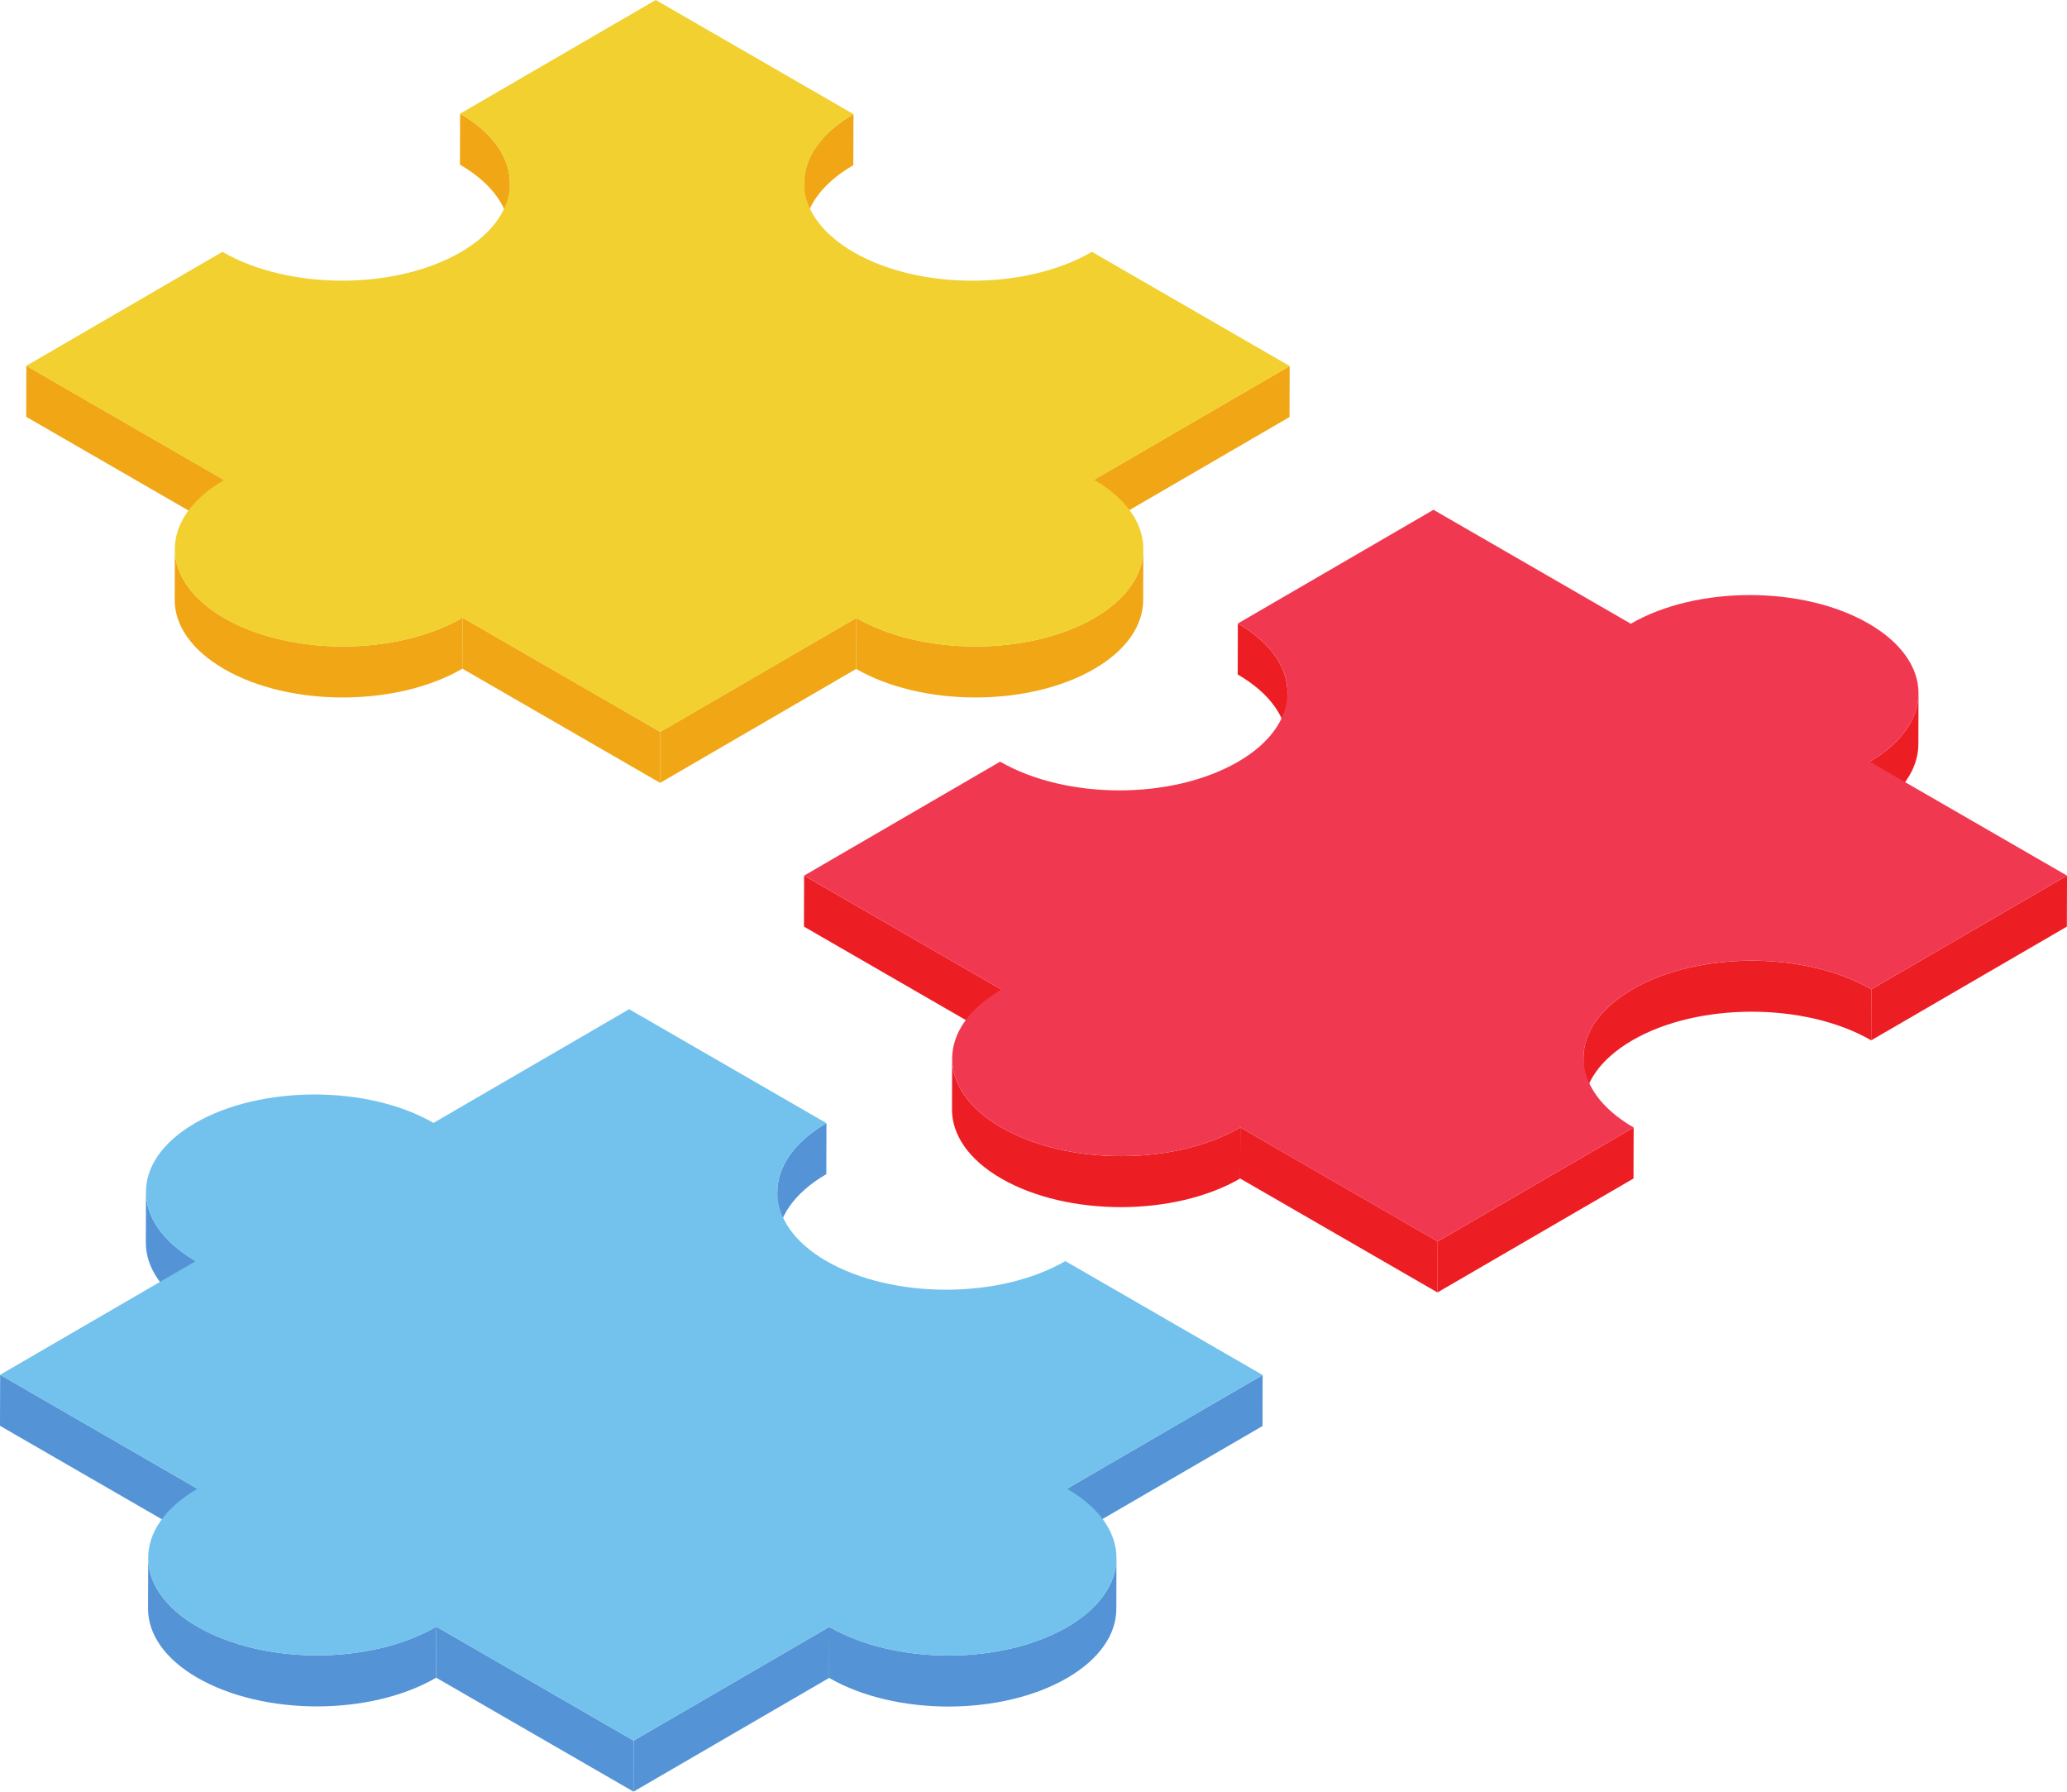
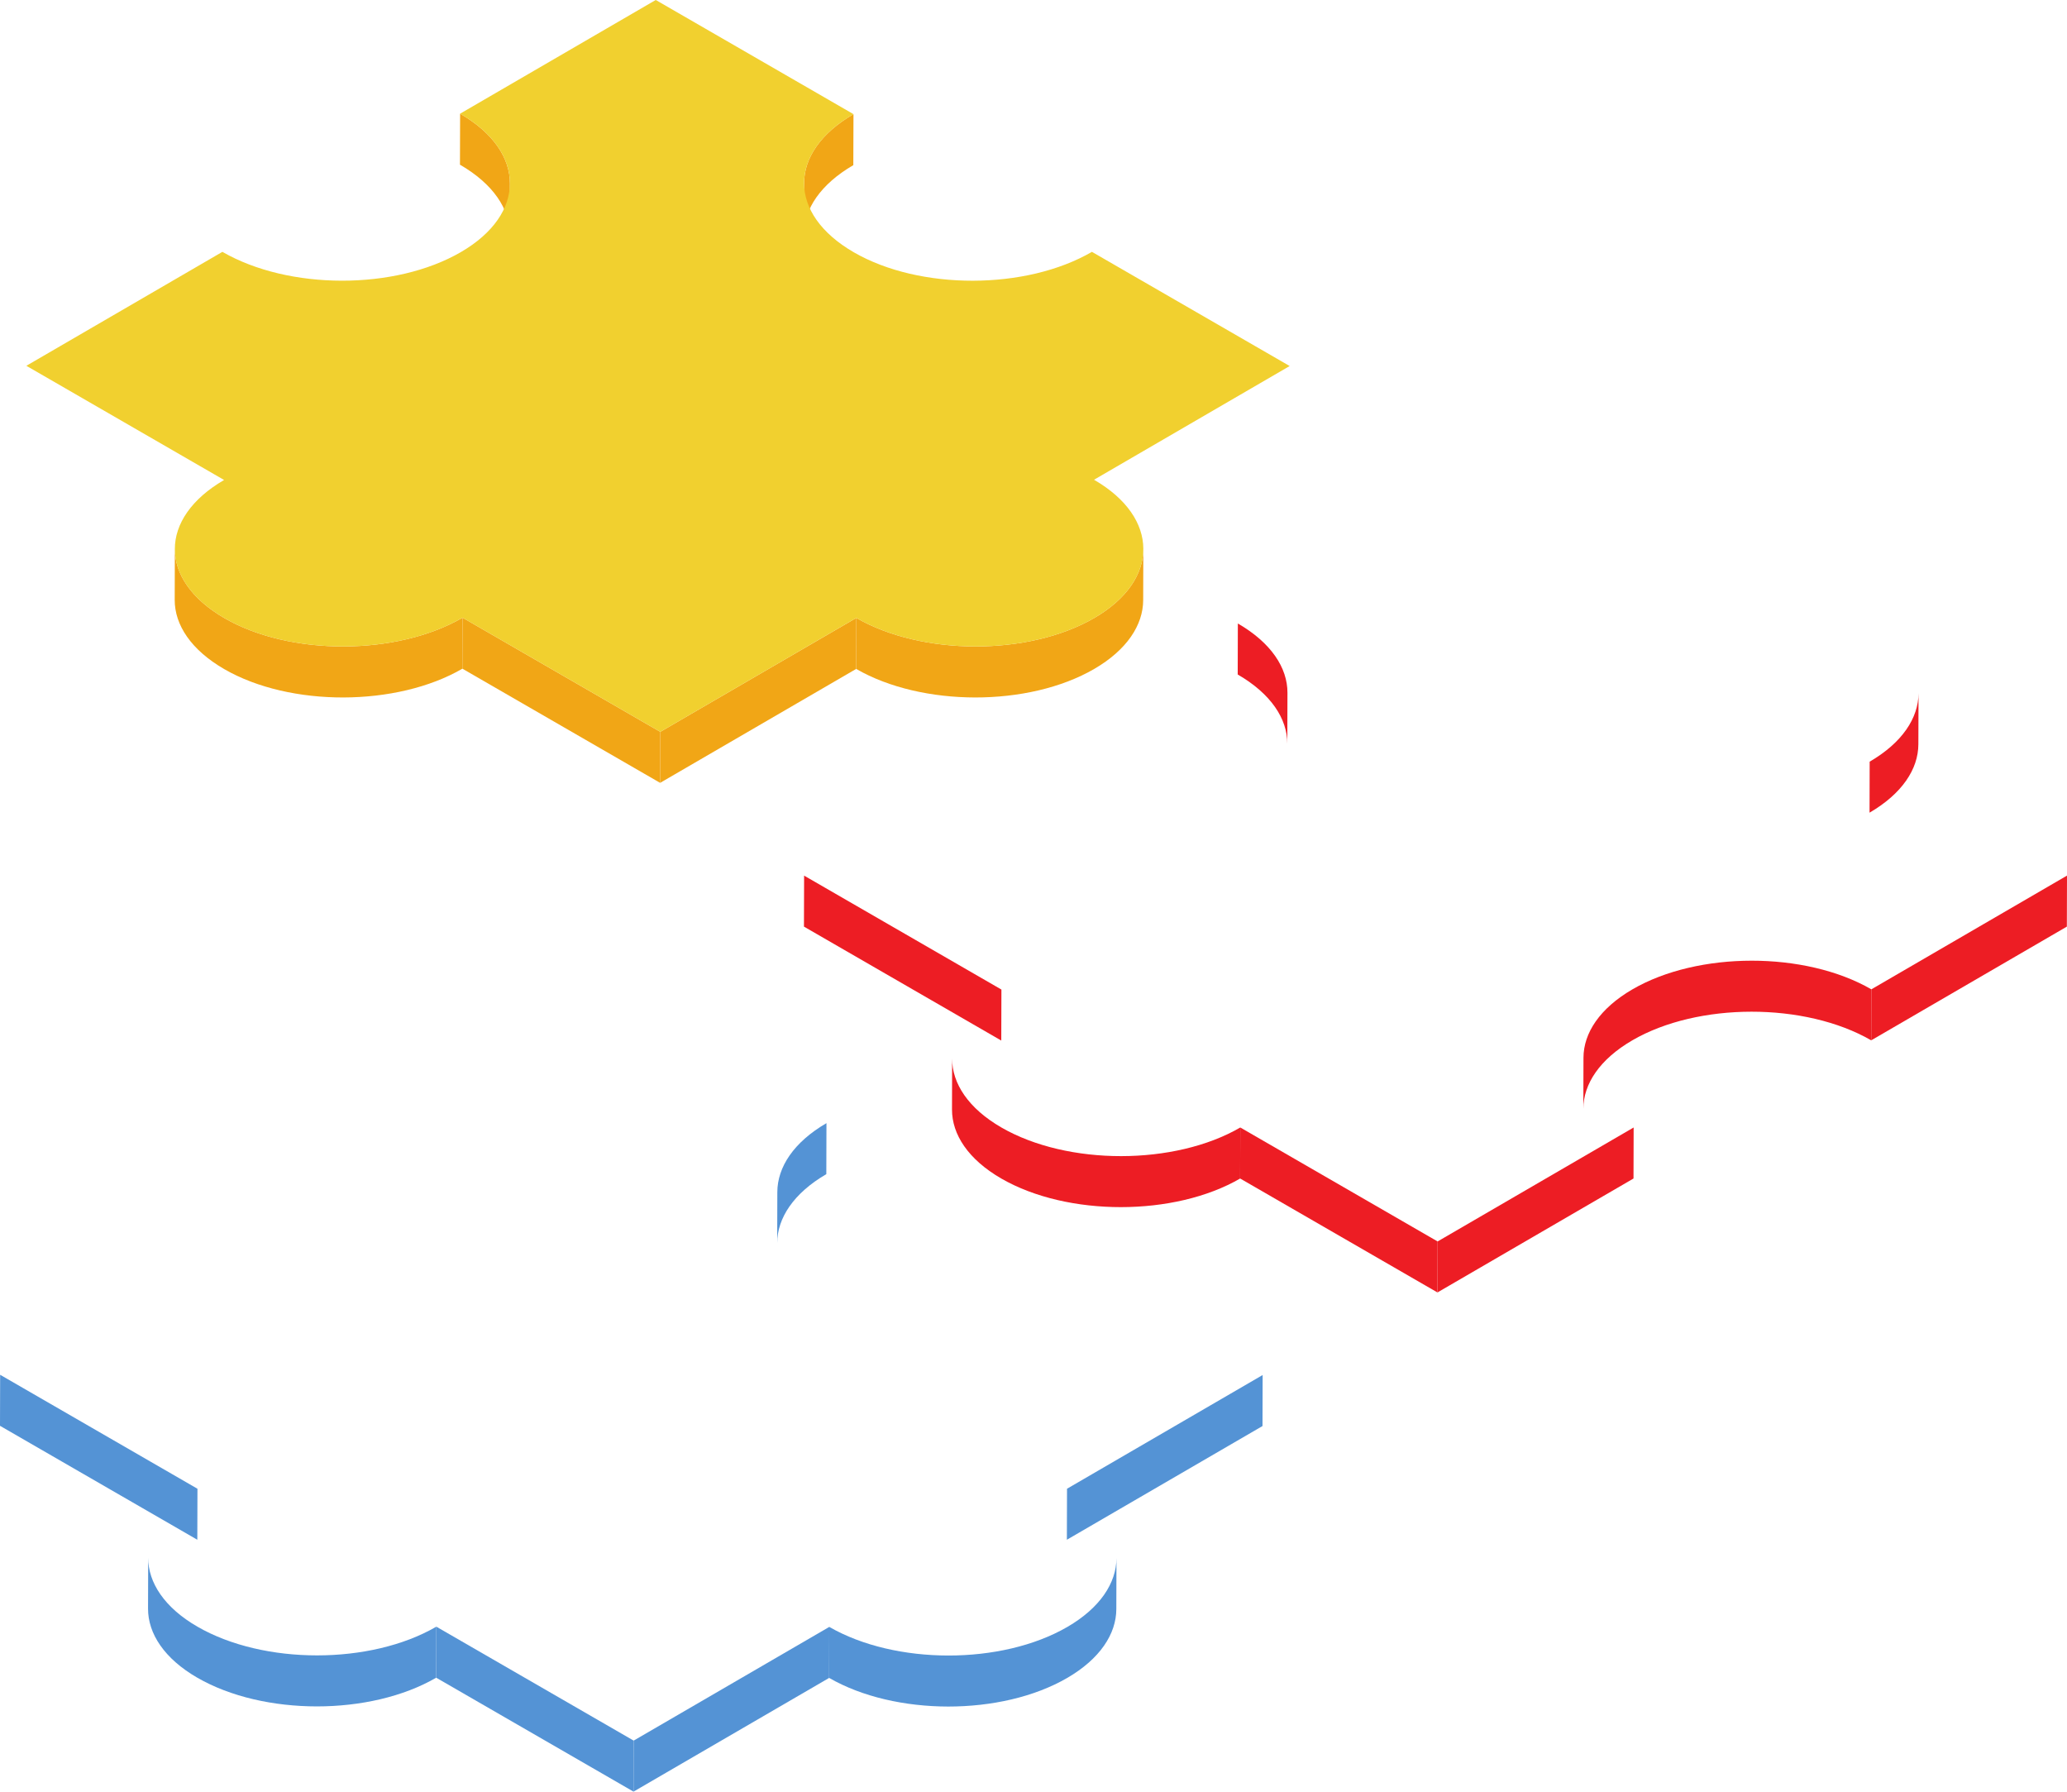
<svg xmlns="http://www.w3.org/2000/svg" height="390.0" preserveAspectRatio="xMidYMid meet" version="1.0" viewBox="0.0 -0.0 450.0 390.0" width="450.0" zoomAndPan="magnify">
  <defs>
    <clipPath id="a">
      <path d="M 94 354 L 138 354 L 138 389.98 L 94 389.98 Z M 94 354" />
    </clipPath>
    <clipPath id="b">
      <path d="M 137 354 L 181 354 L 181 389.98 L 137 389.98 Z M 137 354" />
    </clipPath>
  </defs>
  <g>
    <g id="change1_1">
      <path d="M 175.027 50.93 L 175.059 39.828 C 175.07 34.41 178.66 29 185.809 24.848 L 185.773 35.949 C 178.629 40.102 175.043 45.516 175.027 50.93" fill="#f1a616" />
    </g>
    <g id="change1_2">
      <path d="M 111.012 39.906 L 110.98 51.012 C 110.996 45.531 107.391 40.035 100.137 35.848 L 100.168 24.746 C 107.422 28.934 111.027 34.426 111.012 39.906" fill="#f1a616" />
    </g>
    <g id="change1_3">
-       <path d="M 280.77 79.672 L 280.734 90.777 L 238.145 115.527 L 238.176 104.426 L 280.77 79.672" fill="#f1a616" />
-     </g>
+       </g>
    <g id="change1_4">
-       <path d="M 48.785 104.477 L 48.754 115.578 L 5.707 90.727 L 5.738 79.621 L 48.785 104.477" fill="#f1a616" />
-     </g>
+       </g>
    <g id="change1_5">
      <path d="M 248.91 119.523 L 248.879 130.629 C 248.863 136.055 245.32 141.48 238.227 145.602 C 223.887 153.938 200.652 153.836 186.395 145.602 L 186.426 134.5 C 200.688 142.734 223.914 142.836 238.258 134.5 C 245.352 130.379 248.895 124.949 248.91 119.523" fill="#f1a616" />
    </g>
    <g id="change1_6">
      <path d="M 38.035 130.566 L 38.066 119.465 C 38.051 124.914 41.637 130.375 48.867 134.551 C 63.215 142.836 86.445 142.734 100.699 134.449 L 100.668 145.551 C 86.414 153.836 63.184 153.938 48.836 145.652 C 41.602 141.477 38.02 136.02 38.035 130.566" fill="#f1a616" />
    </g>
    <g id="change1_7">
      <path d="M 143.746 159.301 L 143.715 170.402 L 100.668 145.551 L 100.699 134.449 L 143.746 159.301" fill="#f1a616" />
    </g>
    <g id="change1_8">
      <path d="M 186.426 134.5 L 186.395 145.602 L 143.715 170.402 L 143.746 159.301 L 186.426 134.5" fill="#f1a616" />
    </g>
    <g id="change2_1">
      <path d="M 280.77 79.672 L 238.176 104.426 C 252.438 112.66 252.512 126.215 238.258 134.5 C 223.914 142.836 200.688 142.734 186.426 134.5 L 143.746 159.301 L 100.699 134.449 C 86.445 142.734 63.215 142.836 48.867 134.551 C 34.43 126.215 34.527 112.762 48.785 104.477 L 5.738 79.621 L 48.418 54.82 C 62.852 63.156 85.996 63.207 100.34 54.871 C 114.594 46.586 114.605 33.078 100.168 24.746 L 142.762 -0.004 L 185.809 24.848 C 171.465 33.18 171.453 46.586 185.891 54.922 C 200.238 63.207 223.383 63.156 237.723 54.82 L 280.77 79.672" fill="#f1d02f" />
    </g>
    <g id="change3_1">
      <path d="M 280.289 150.801 L 280.258 161.906 C 280.273 156.453 276.688 150.992 269.457 146.816 L 269.488 135.715 C 276.719 139.891 280.305 145.352 280.289 150.801" fill="#ed1d24" />
    </g>
    <g id="change3_2">
      <path d="M 417.676 150.898 L 417.641 162.004 C 417.629 167.402 414.082 172.781 407.012 176.891 L 407.039 165.789 C 414.113 161.68 417.656 156.297 417.676 150.898" fill="#ed1d24" />
    </g>
    <g id="change3_3">
      <path d="M 450 190.59 L 449.969 201.695 L 407.375 226.445 L 407.406 215.344 L 450 190.59" fill="#ed1d24" />
    </g>
    <g id="change3_4">
      <path d="M 218.016 215.395 L 217.984 226.496 L 175.027 201.695 L 175.059 190.594 L 218.016 215.395" fill="#ed1d24" />
    </g>
    <g id="change3_5">
      <path d="M 344.703 241.332 L 344.734 230.227 C 344.75 224.844 348.297 219.473 355.398 215.344 C 369.656 207.059 392.973 207.008 407.406 215.344 L 407.375 226.445 C 392.941 218.113 369.625 218.164 355.367 226.445 C 348.266 230.574 344.723 235.945 344.703 241.332" fill="#ed1d24" />
    </g>
    <g id="change3_6">
      <path d="M 207.258 241.504 L 207.285 230.402 C 207.27 235.84 210.836 241.277 218.012 245.418 C 232.445 253.754 255.766 253.703 270.02 245.418 L 269.988 256.523 C 255.73 264.805 232.414 264.855 217.98 256.523 C 210.805 252.379 207.242 246.941 207.258 241.504" fill="#ed1d24" />
    </g>
    <g id="change3_7">
      <path d="M 355.656 245.418 L 355.625 256.523 L 312.945 281.324 L 312.977 270.223 L 355.656 245.418" fill="#ed1d24" />
    </g>
    <g id="change4_1">
-       <path d="M 406.785 135.715 C 421.223 144.051 421.297 157.504 407.039 165.789 L 450 190.59 L 407.406 215.344 C 392.973 207.008 369.656 207.059 355.398 215.344 C 341.059 223.68 341.223 237.082 355.656 245.418 L 312.977 270.223 L 270.02 245.418 C 255.766 253.703 232.445 253.754 218.012 245.418 C 203.664 237.133 203.762 223.68 218.016 215.395 L 175.059 190.594 L 217.734 165.789 C 232.172 174.125 255.227 174.125 269.57 165.789 C 283.824 157.508 283.926 144.051 269.488 135.715 L 312.078 110.965 L 355.039 135.766 C 369.297 127.48 392.438 127.43 406.785 135.715" fill="#f03951" />
-     </g>
+       </g>
    <g id="change3_8">
      <path d="M 312.977 270.223 L 312.945 281.324 L 269.988 256.523 L 270.02 245.418 L 312.977 270.223" fill="#ed1d24" />
    </g>
    <g id="change5_2">
      <path d="M 169.199 270.574 L 169.23 259.473 C 169.246 254.039 172.812 248.605 179.926 244.473 L 179.895 255.574 C 172.781 259.711 169.215 265.145 169.199 270.574" fill="#5493d5" />
    </g>
    <g id="change5_3">
-       <path d="M 31.75 270.477 L 31.781 259.375 C 31.766 264.848 35.395 270.32 42.625 274.496 L 42.594 285.598 C 35.363 281.426 31.734 275.949 31.75 270.477" fill="#5493d5" />
-     </g>
+       </g>
    <g id="change5_4">
      <path d="M 274.887 299.297 L 274.855 310.402 L 232.266 335.152 L 232.297 324.051 L 274.887 299.297" fill="#5493d5" />
    </g>
    <g id="change5_5">
-       <path d="M 42.988 324.051 L 42.957 335.152 L 0 310.352 L 0.031 299.246 L 42.988 324.051" fill="#5493d5" />
+       <path d="M 42.988 324.051 L 42.957 335.152 L 0 310.352 L 0.031 299.246 " fill="#5493d5" />
    </g>
    <g id="change5_6">
      <path d="M 243.062 339.145 L 243.031 350.246 C 243.016 355.676 239.449 361.098 232.348 365.227 C 218.004 373.562 194.859 373.512 180.512 365.227 L 180.543 354.125 C 194.895 362.406 218.035 362.457 232.379 354.125 C 239.48 349.996 243.047 344.57 243.062 339.145" fill="#5493d5" />
    </g>
    <g id="change5_7">
      <path d="M 32.23 350.148 L 32.262 339.047 C 32.246 344.5 35.832 349.945 42.984 354.074 C 57.422 362.41 80.652 362.406 94.992 354.074 L 94.961 365.18 C 80.621 373.512 57.391 373.512 42.953 365.18 C 35.801 361.047 32.215 355.602 32.23 350.148" fill="#5493d5" />
    </g>
    <g clip-path="url(#a)" id="change5_1">
      <path d="M 137.953 378.875 L 137.922 389.98 L 94.961 365.18 L 94.992 354.074 L 137.953 378.875" fill="#5493d5" />
    </g>
    <g clip-path="url(#b)" id="change5_8">
      <path d="M 180.543 354.125 L 180.512 365.227 L 137.922 389.98 L 137.953 378.875 L 180.543 354.125" fill="#5493d5" />
    </g>
    <g id="change6_1">
-       <path d="M 274.887 299.297 L 232.297 324.051 C 246.645 332.332 246.633 345.84 232.379 354.125 C 218.035 362.457 194.895 362.406 180.543 354.125 L 137.953 378.875 L 94.992 354.074 C 80.652 362.406 57.422 362.41 42.984 354.074 C 28.723 345.84 28.648 332.387 42.988 324.051 L 0.031 299.246 L 42.625 274.496 C 28.277 266.215 28.113 252.809 42.457 244.473 C 56.711 236.188 80.027 236.141 94.375 244.422 L 136.969 219.672 L 179.926 244.473 C 165.672 252.758 165.66 266.262 179.922 274.496 C 194.359 282.828 217.676 282.781 231.93 274.496 L 274.887 299.297" fill="#72c2ed" />
-     </g>
+       </g>
  </g>
</svg>